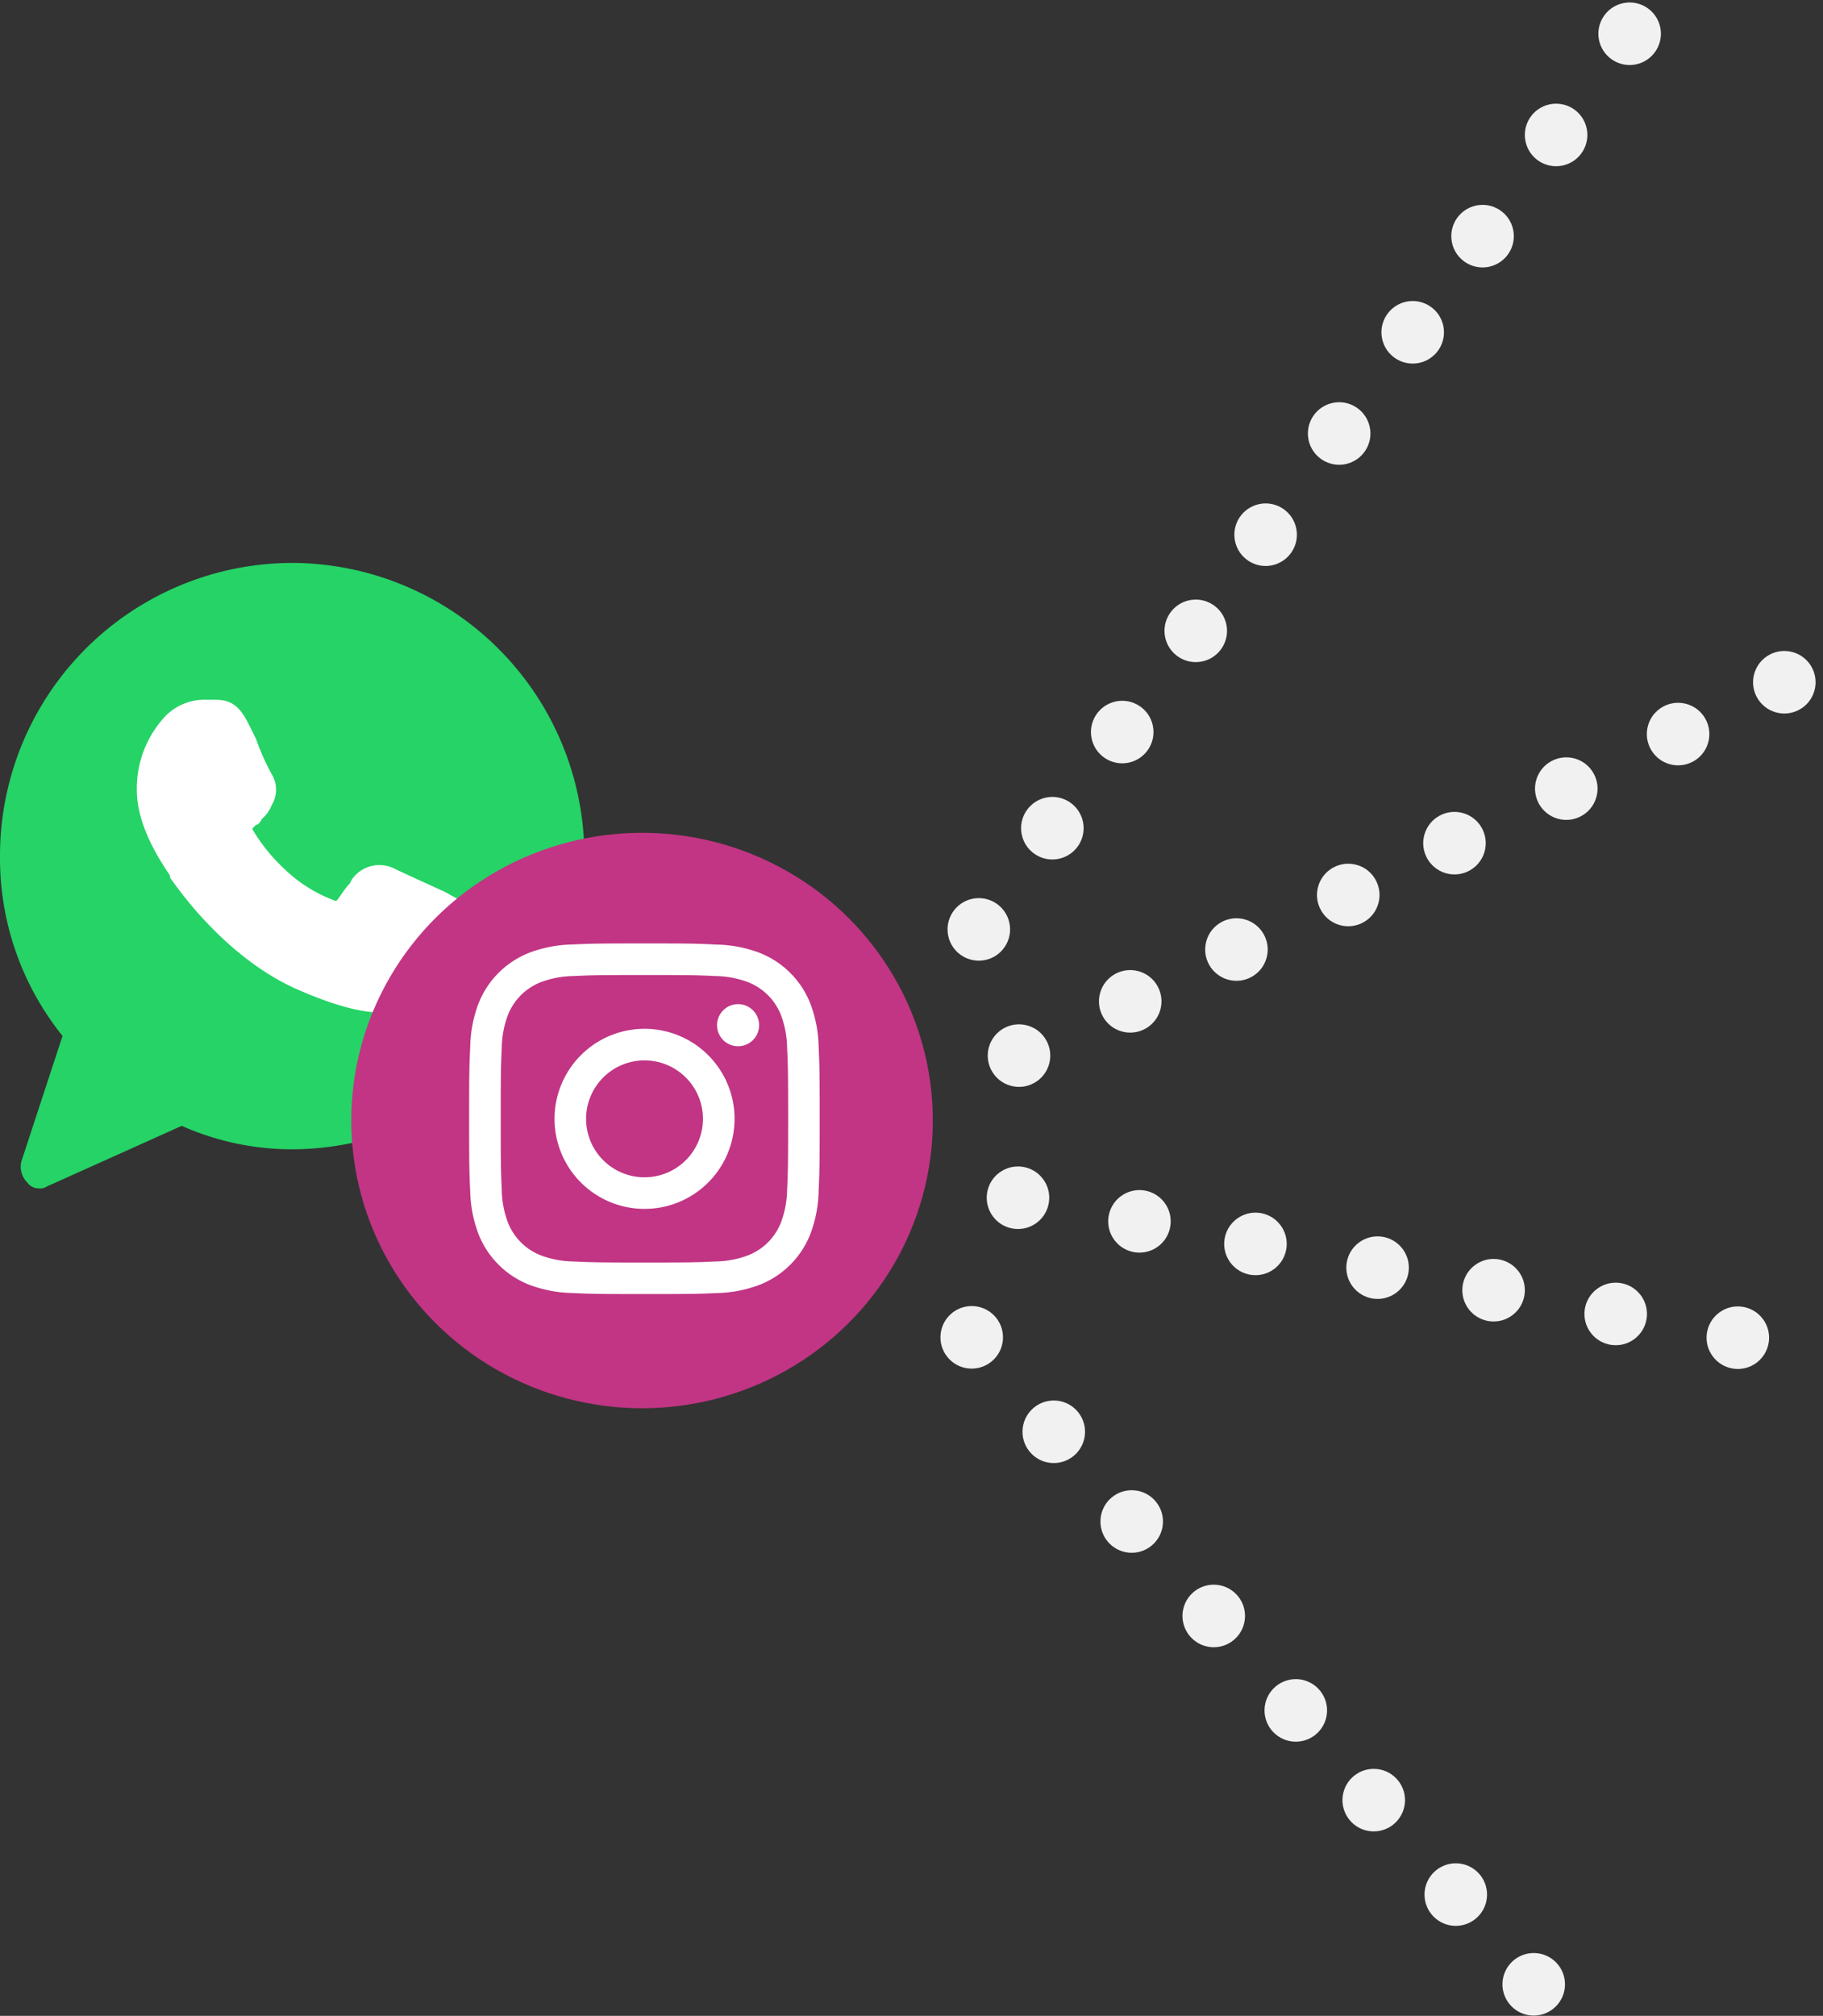
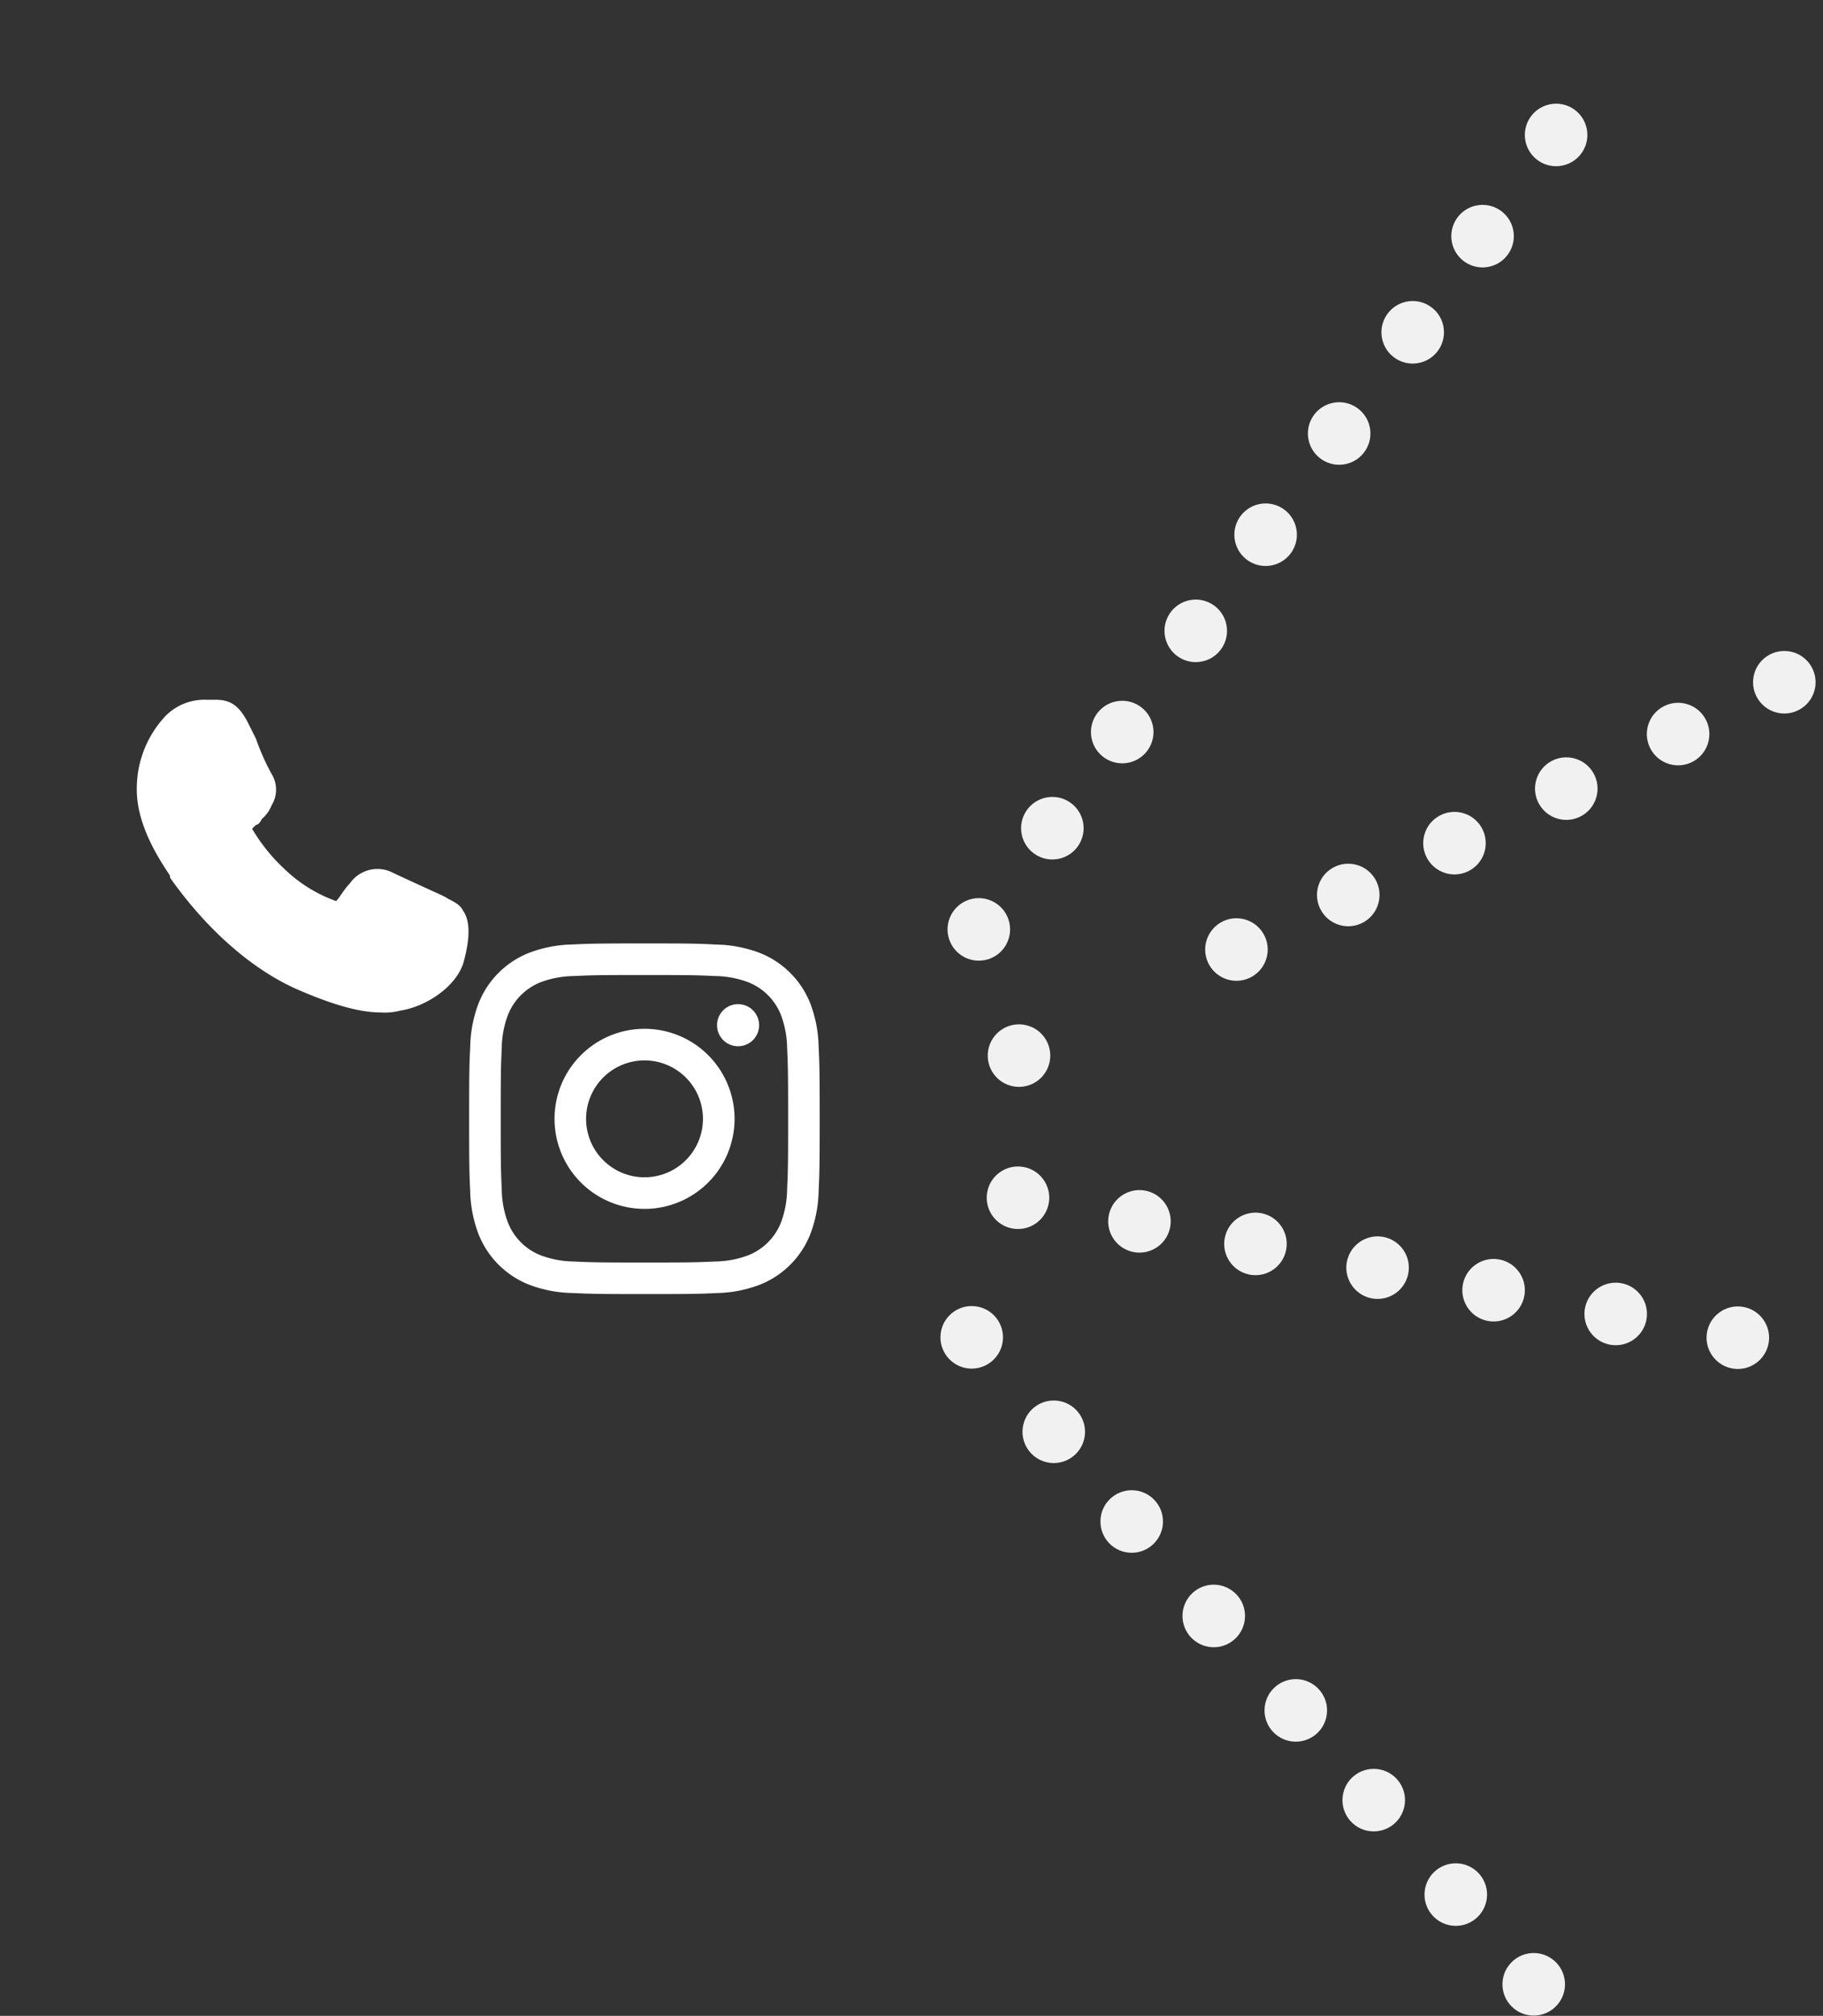
<svg xmlns="http://www.w3.org/2000/svg" width="291.523" height="322.288" viewBox="0 0 291.523 322.288">
  <rect x="0" y="0" width="291.523" height="322.288" fill="#333333" stroke="none" />
  <g id="Groupe_10564" data-name="Groupe 10564" transform="translate(-1331.914 -5165.004)">
    <g id="Groupe_10563" data-name="Groupe 10563">
      <g id="Groupe_10496" data-name="Groupe 10496" transform="translate(0 -9.926)">
        <g id="whatsapp-whats-app-svgrepo-com_2_" data-name="whatsapp-whats-app-svgrepo-com (2)" transform="translate(1331.914 5264.924)">
-           <path id="Tracé_17420" data-name="Tracé 17420" d="M48.876,0A46.814,46.814,0,0,0,2,46.876,45.315,45.315,0,0,0,12,75.627l-6.563,20a3.527,3.527,0,0,0,.938,3.438A2.227,2.227,0,0,0,8.25,100,1.879,1.879,0,0,0,9.5,99.69L31.063,90a43.374,43.374,0,0,0,17.813,3.75A46.876,46.876,0,0,0,48.876,0Z" transform="translate(-2 0.001)" fill="#25d366" />
-           <path id="Tracé_17421" data-name="Tracé 17421" d="M61.189,49.189c-1.25,3.75-5.938,6.875-10,7.5A9.634,9.634,0,0,1,48.064,57c-2.5,0-6.25-.625-12.813-3.438-7.5-3.125-15-9.688-20.938-18.126v-.313C12.438,32.313,9,27,9,21.375A16.909,16.909,0,0,1,13.688,9.5,8.726,8.726,0,0,1,19.938,7H21.5c2.188,0,3.75.625,5.313,3.75l1.25,2.5a36.877,36.877,0,0,0,2.5,5.625,4.788,4.788,0,0,1,0,5A5.606,5.606,0,0,1,29,26.063q-.469.938-.938.938l-.625.625a28.6,28.6,0,0,0,5.313,6.563,22.891,22.891,0,0,0,8.125,5h0c.625-.625,1.25-1.875,2.188-2.813l.313-.625a5.371,5.371,0,0,1,6.563-1.875c1.25.625,8.125,3.75,8.125,3.75l.625.313c.938.625,2.188.938,2.813,2.188C62.752,42.939,61.814,47,61.189,49.189Z" transform="translate(12.876 14.877)" fill="#fff" />
+           <path id="Tracé_17421" data-name="Tracé 17421" d="M61.189,49.189c-1.25,3.75-5.938,6.875-10,7.5A9.634,9.634,0,0,1,48.064,57c-2.5,0-6.25-.625-12.813-3.438-7.5-3.125-15-9.688-20.938-18.126v-.313C12.438,32.313,9,27,9,21.375A16.909,16.909,0,0,1,13.688,9.5,8.726,8.726,0,0,1,19.938,7H21.5c2.188,0,3.75.625,5.313,3.75l1.25,2.5a36.877,36.877,0,0,0,2.5,5.625,4.788,4.788,0,0,1,0,5A5.606,5.606,0,0,1,29,26.063q-.469.938-.938.938l-.625.625a28.6,28.6,0,0,0,5.313,6.563,22.891,22.891,0,0,0,8.125,5h0c.625-.625,1.25-1.875,2.188-2.813a5.371,5.371,0,0,1,6.563-1.875c1.25.625,8.125,3.75,8.125,3.75l.625.313c.938.625,2.188.938,2.813,2.188C62.752,42.939,61.814,47,61.189,49.189Z" transform="translate(12.876 14.877)" fill="#fff" />
        </g>
        <g id="instagram-svgrepo-com" transform="translate(1388.465 5307.893)">
-           <ellipse id="Ellipse_2942" data-name="Ellipse 2942" cx="46.5" cy="46" rx="46.5" ry="46" transform="translate(-0.379 0.182)" fill="#c13584" />
          <path id="Tracé_17422" data-name="Tracé 17422" d="M40.033,17.051c7.485,0,8.372.028,11.327.163a15.515,15.515,0,0,1,5.205.965,9.284,9.284,0,0,1,5.32,5.32,15.514,15.514,0,0,1,.965,5.205c.135,2.956.163,3.843.163,11.327s-.029,8.372-.163,11.328a15.513,15.513,0,0,1-.965,5.205,9.282,9.282,0,0,1-5.32,5.32,15.509,15.509,0,0,1-5.205.965c-2.955.135-3.842.164-11.327.164s-8.372-.029-11.327-.164a15.509,15.509,0,0,1-5.205-.965,9.283,9.283,0,0,1-5.32-5.32,15.514,15.514,0,0,1-.965-5.205c-.135-2.956-.163-3.843-.163-11.328s.028-8.371.163-11.327A15.515,15.515,0,0,1,18.18,23.5a9.285,9.285,0,0,1,5.32-5.32,15.515,15.515,0,0,1,5.205-.965C31.661,17.079,32.548,17.051,40.033,17.051Zm0-5.051c-7.613,0-8.568.032-11.558.169a20.574,20.574,0,0,0-6.8,1.3,14.335,14.335,0,0,0-8.2,8.2,20.573,20.573,0,0,0-1.3,6.8C12.032,31.465,12,32.419,12,40.032s.032,8.568.169,11.558a20.573,20.573,0,0,0,1.3,6.8,14.333,14.333,0,0,0,8.2,8.2,20.574,20.574,0,0,0,6.8,1.3c2.99.136,3.945.169,11.558.169S48.6,68.033,51.59,67.9a20.574,20.574,0,0,0,6.8-1.3,14.333,14.333,0,0,0,8.2-8.2,20.573,20.573,0,0,0,1.3-6.8c.136-2.99.169-3.944.169-11.558s-.032-8.568-.169-11.558a20.573,20.573,0,0,0-1.3-6.8,14.335,14.335,0,0,0-8.2-8.2,20.574,20.574,0,0,0-6.8-1.3C48.6,12.032,47.646,12,40.033,12Z" transform="translate(6.47 5.868)" fill="#fff" />
          <path id="Tracé_17423" data-name="Tracé 17423" d="M32.239,17.843a14.395,14.395,0,1,0,14.4,14.395A14.395,14.395,0,0,0,32.239,17.843Zm0,23.739a9.344,9.344,0,1,1,9.344-9.344A9.344,9.344,0,0,1,32.239,41.582Z" transform="translate(14.277 13.675)" fill="#fff" />
          <path id="Tracé_17424" data-name="Tracé 17424" d="M35.7,19.52a3.364,3.364,0,1,1-3.364-3.364A3.364,3.364,0,0,1,35.7,19.52Z" transform="translate(29.143 11.421)" fill="#fff" />
        </g>
      </g>
    </g>
    <g id="Groupe_10557" data-name="Groupe 10557">
      <g id="Groupe_9858" data-name="Groupe 9858" transform="matrix(-0.588, 0.809, -0.809, -0.588, 3855.35, 6226.49)">
        <circle id="Ellipse_2895" data-name="Ellipse 2895" cx="5" cy="5" r="5" transform="translate(607 2451.432) rotate(-48)" fill="#f1f1f1" />
        <circle id="Ellipse_2898" data-name="Ellipse 2898" cx="5" cy="5" r="5" transform="translate(646 2451.432) rotate(-48)" fill="#f1f1f1" />
        <circle id="Ellipse_2899" data-name="Ellipse 2899" cx="5" cy="5" r="5" transform="translate(626 2451.432) rotate(-48)" fill="#f1f1f1" />
        <circle id="Ellipse_2906" data-name="Ellipse 2906" cx="5" cy="5" r="5" transform="translate(548 2451.432) rotate(-48)" fill="#f1f1f1" />
        <circle id="Ellipse_2907" data-name="Ellipse 2907" cx="5" cy="5" r="5" transform="translate(587 2451.432) rotate(-48)" fill="#f1f1f1" />
        <circle id="Ellipse_2908" data-name="Ellipse 2908" cx="5" cy="5" r="5" transform="translate(568 2451.432) rotate(-48)" fill="#f1f1f1" />
        <circle id="Ellipse_2909" data-name="Ellipse 2909" cx="5" cy="5" r="5" transform="translate(489 2451.432) rotate(-48)" fill="#f1f1f1" />
        <circle id="Ellipse_2910" data-name="Ellipse 2910" cx="5" cy="5" r="5" transform="translate(528 2451.432) rotate(-48)" fill="#f1f1f1" />
        <circle id="Ellipse_2911" data-name="Ellipse 2911" cx="5" cy="5" r="5" transform="translate(509 2451.432) rotate(-48)" fill="#f1f1f1" />
-         <circle id="Ellipse_2913" data-name="Ellipse 2913" cx="5" cy="5" r="5" transform="translate(469 2451.432) rotate(-48)" fill="#f1f1f1" />
      </g>
    </g>
    <g id="Groupe_10558" data-name="Groupe 10558">
      <g id="Groupe_10498" data-name="Groupe 10498" transform="translate(3155.369 7250.945) rotate(154)">
        <circle id="Ellipse_2895-2" data-name="Ellipse 2895" cx="5" cy="5" r="5" transform="translate(606.267 2451.432) rotate(-48)" fill="#f1f1f1" />
        <circle id="Ellipse_2898-2" data-name="Ellipse 2898" cx="5" cy="5" r="5" transform="translate(644.954 2451.432) rotate(-48)" fill="#f1f1f1" />
-         <circle id="Ellipse_2899-2" data-name="Ellipse 2899" cx="5" cy="5" r="5" transform="translate(625.166 2451.432) rotate(-48)" fill="#f1f1f1" />
        <circle id="Ellipse_2906-2" data-name="Ellipse 2906" cx="5" cy="5" r="5" transform="translate(547.581 2451.432) rotate(-48)" fill="#f1f1f1" />
        <circle id="Ellipse_2907-2" data-name="Ellipse 2907" cx="5" cy="5" r="5" transform="translate(586.373 2451.432) rotate(-48)" fill="#f1f1f1" />
        <circle id="Ellipse_2908-2" data-name="Ellipse 2908" cx="5" cy="5" r="5" transform="translate(567.474 2451.432) rotate(-48)" fill="#f1f1f1" />
        <circle id="Ellipse_2910-2" data-name="Ellipse 2910" cx="5" cy="5" r="5" transform="translate(527.687 2451.432) rotate(-48)" fill="#f1f1f1" />
        <circle id="Ellipse_2911-2" data-name="Ellipse 2911" cx="5" cy="5" r="5" transform="translate(508.788 2451.432) rotate(-48)" fill="#f1f1f1" />
      </g>
    </g>
    <g id="Groupe_10559" data-name="Groupe 10559">
      <g id="Groupe_10499" data-name="Groupe 10499" transform="translate(1667.055 7886.932) rotate(-169)">
        <circle id="Ellipse_2895-3" data-name="Ellipse 2895" cx="5" cy="5" r="5" transform="translate(606.267 2451.432) rotate(-48)" fill="#f1f1f1" />
        <circle id="Ellipse_2898-3" data-name="Ellipse 2898" cx="5" cy="5" r="5" transform="translate(644.954 2451.432) rotate(-48)" fill="#f1f1f1" />
        <circle id="Ellipse_2899-3" data-name="Ellipse 2899" cx="5" cy="5" r="5" transform="translate(625.166 2451.432) rotate(-48)" fill="#f1f1f1" />
        <circle id="Ellipse_2906-3" data-name="Ellipse 2906" cx="5" cy="5" r="5" transform="translate(547.581 2451.432) rotate(-48)" fill="#f1f1f1" />
        <circle id="Ellipse_2907-3" data-name="Ellipse 2907" cx="5" cy="5" r="5" transform="translate(586.373 2451.432) rotate(-48)" fill="#f1f1f1" />
        <circle id="Ellipse_2908-3" data-name="Ellipse 2908" cx="5" cy="5" r="5" transform="translate(567.474 2451.432) rotate(-48)" fill="#f1f1f1" />
        <circle id="Ellipse_2910-3" data-name="Ellipse 2910" cx="5" cy="5" r="5" transform="translate(527.687 2451.432) rotate(-48)" fill="#f1f1f1" />
      </g>
    </g>
    <g id="Groupe_10560" data-name="Groupe 10560">
      <g id="Groupe_10500" data-name="Groupe 10500" transform="matrix(0.656, 0.755, -0.755, 0.656, 3012.441, 3396.387)">
        <circle id="Ellipse_2895-4" data-name="Ellipse 2895" cx="5" cy="5" r="5" transform="translate(607 2451.432) rotate(-48)" fill="#f1f1f1" />
        <circle id="Ellipse_2899-4" data-name="Ellipse 2899" cx="5" cy="5" r="5" transform="translate(626 2451.432) rotate(-48)" fill="#f1f1f1" />
        <circle id="Ellipse_2906-4" data-name="Ellipse 2906" cx="5" cy="5" r="5" transform="translate(548 2451.432) rotate(-48)" fill="#f1f1f1" />
        <circle id="Ellipse_2907-4" data-name="Ellipse 2907" cx="5" cy="5" r="5" transform="translate(587 2451.432) rotate(-48)" fill="#f1f1f1" />
        <circle id="Ellipse_2908-4" data-name="Ellipse 2908" cx="5" cy="5" r="5" transform="translate(568 2451.432) rotate(-48)" fill="#f1f1f1" />
        <circle id="Ellipse_2909-2" data-name="Ellipse 2909" cx="5" cy="5" r="5" transform="translate(489 2451.432) rotate(-48)" fill="#f1f1f1" />
        <circle id="Ellipse_2910-4" data-name="Ellipse 2910" cx="5" cy="5" r="5" transform="translate(528 2451.432) rotate(-48)" fill="#f1f1f1" />
        <circle id="Ellipse_2911-3" data-name="Ellipse 2911" cx="5" cy="5" r="5" transform="translate(509 2451.432) rotate(-48)" fill="#f1f1f1" />
      </g>
    </g>
  </g>
</svg>